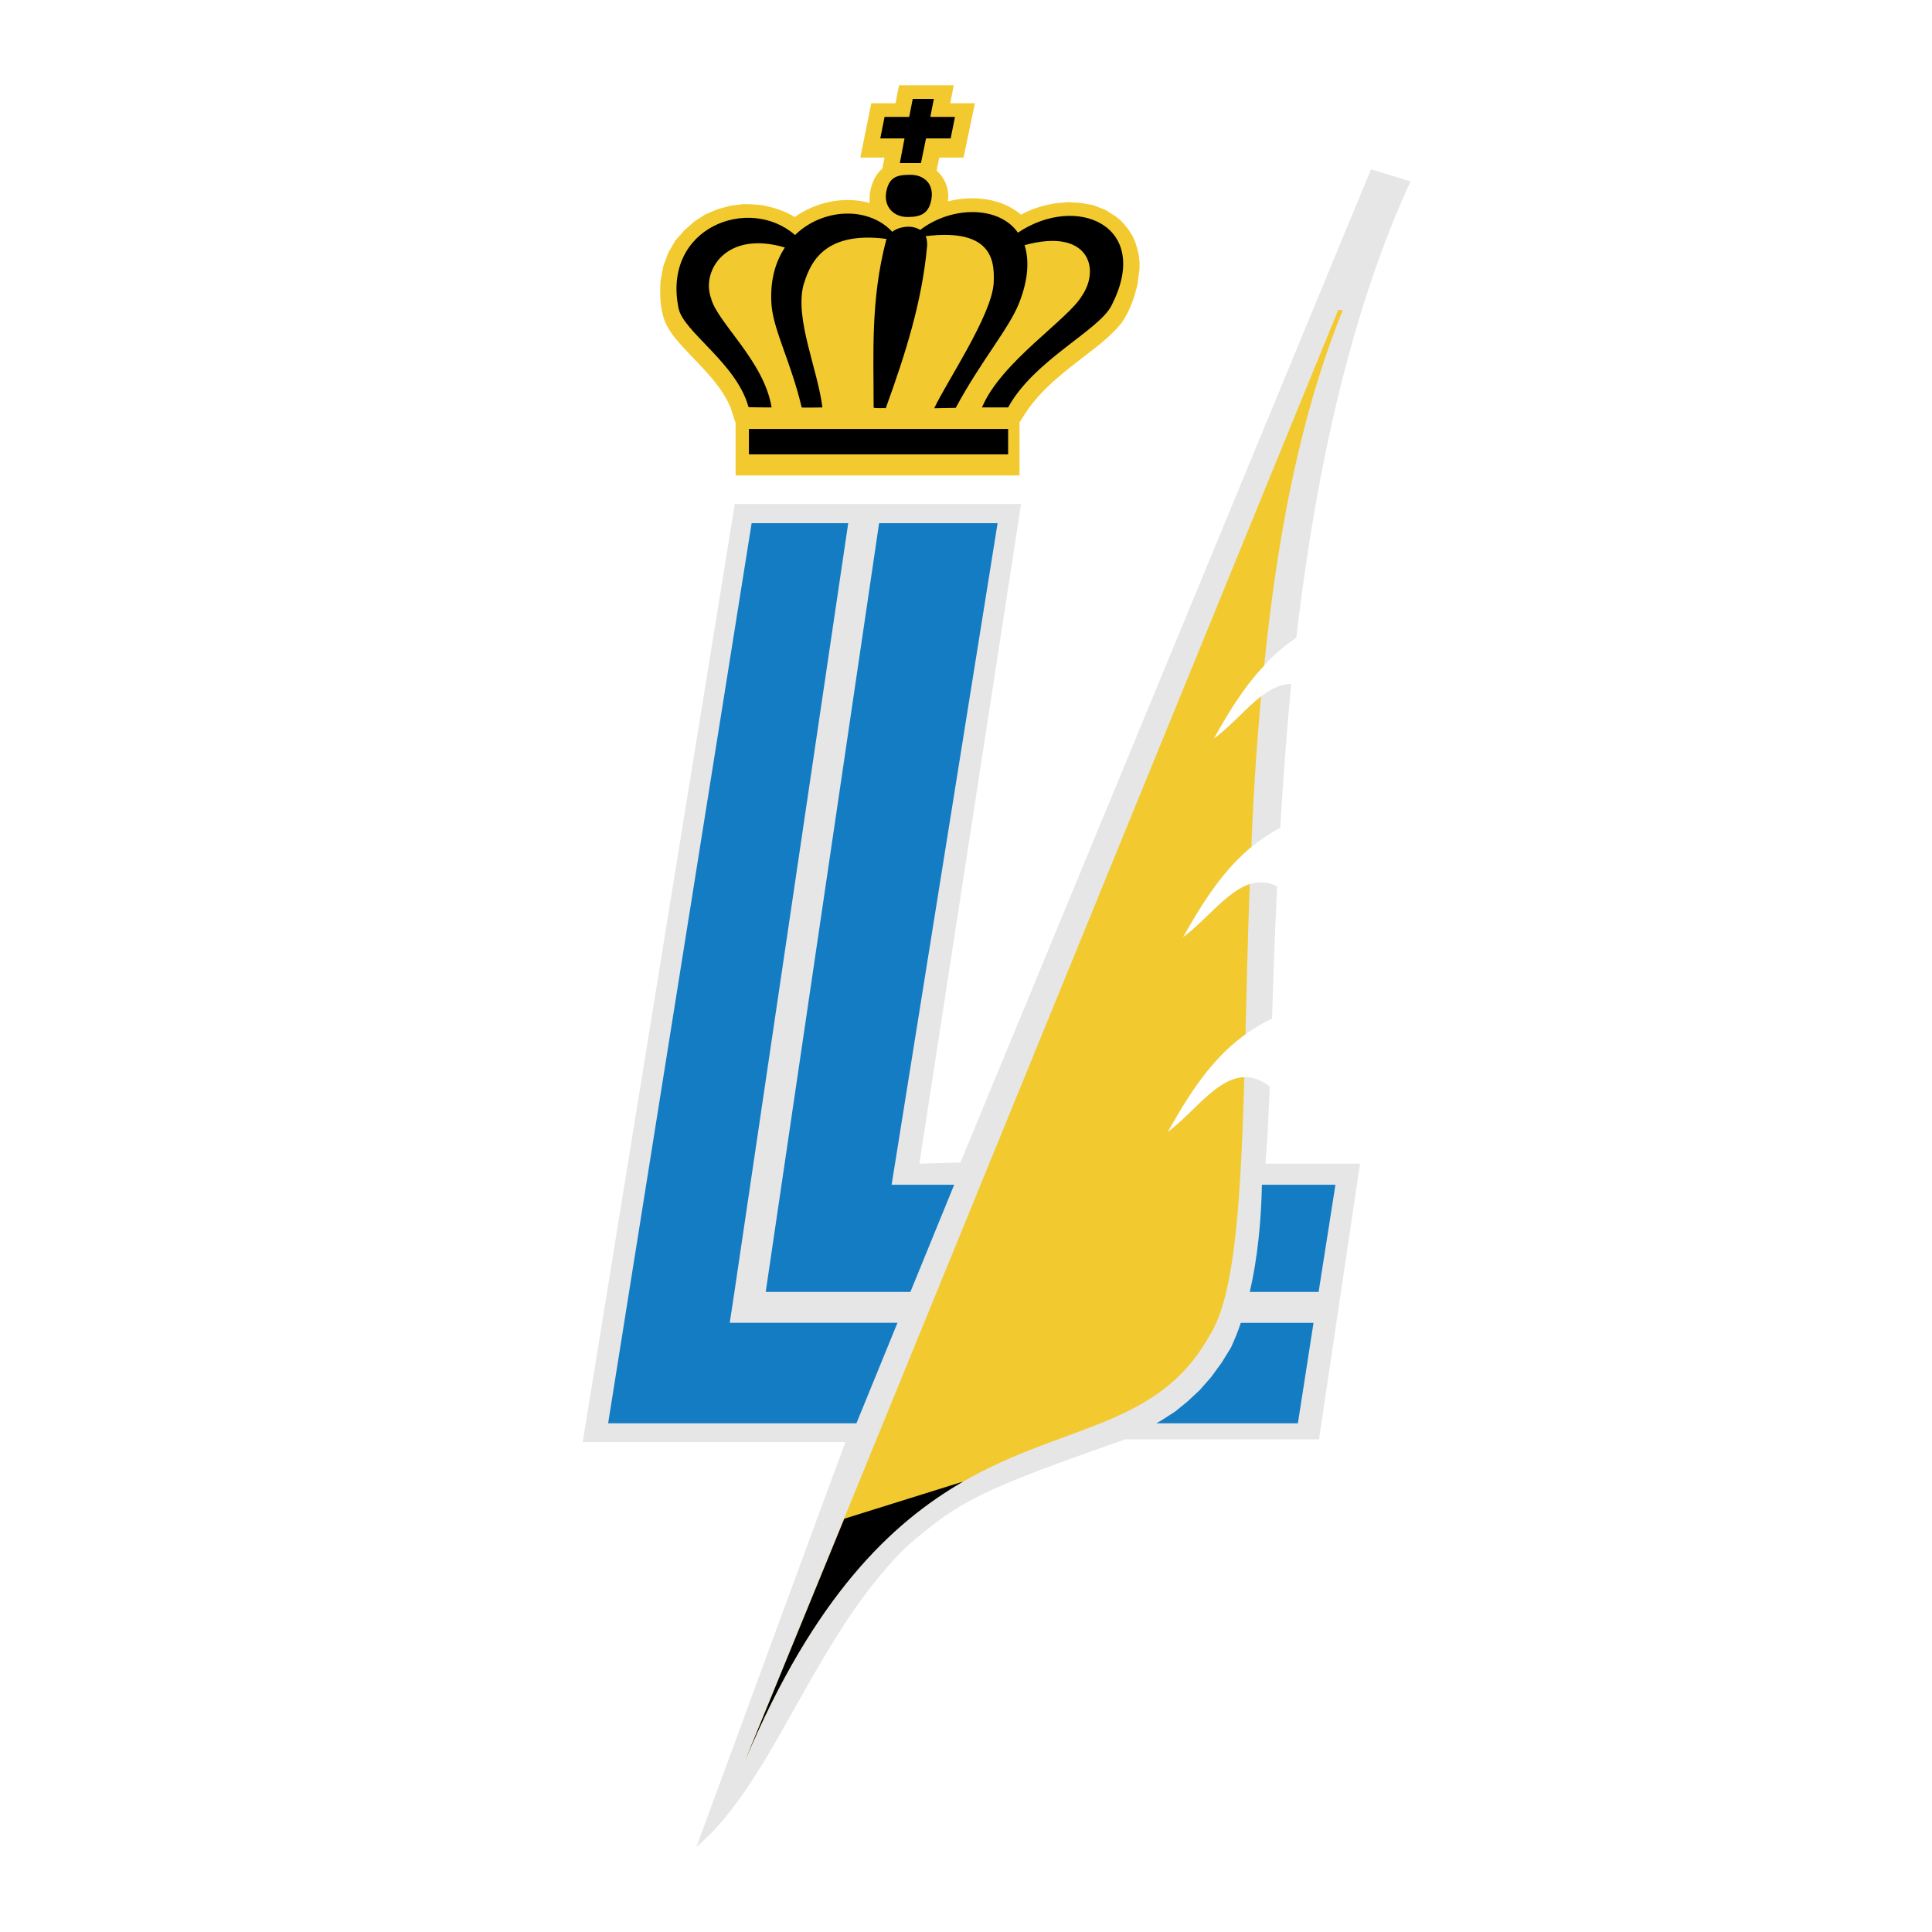
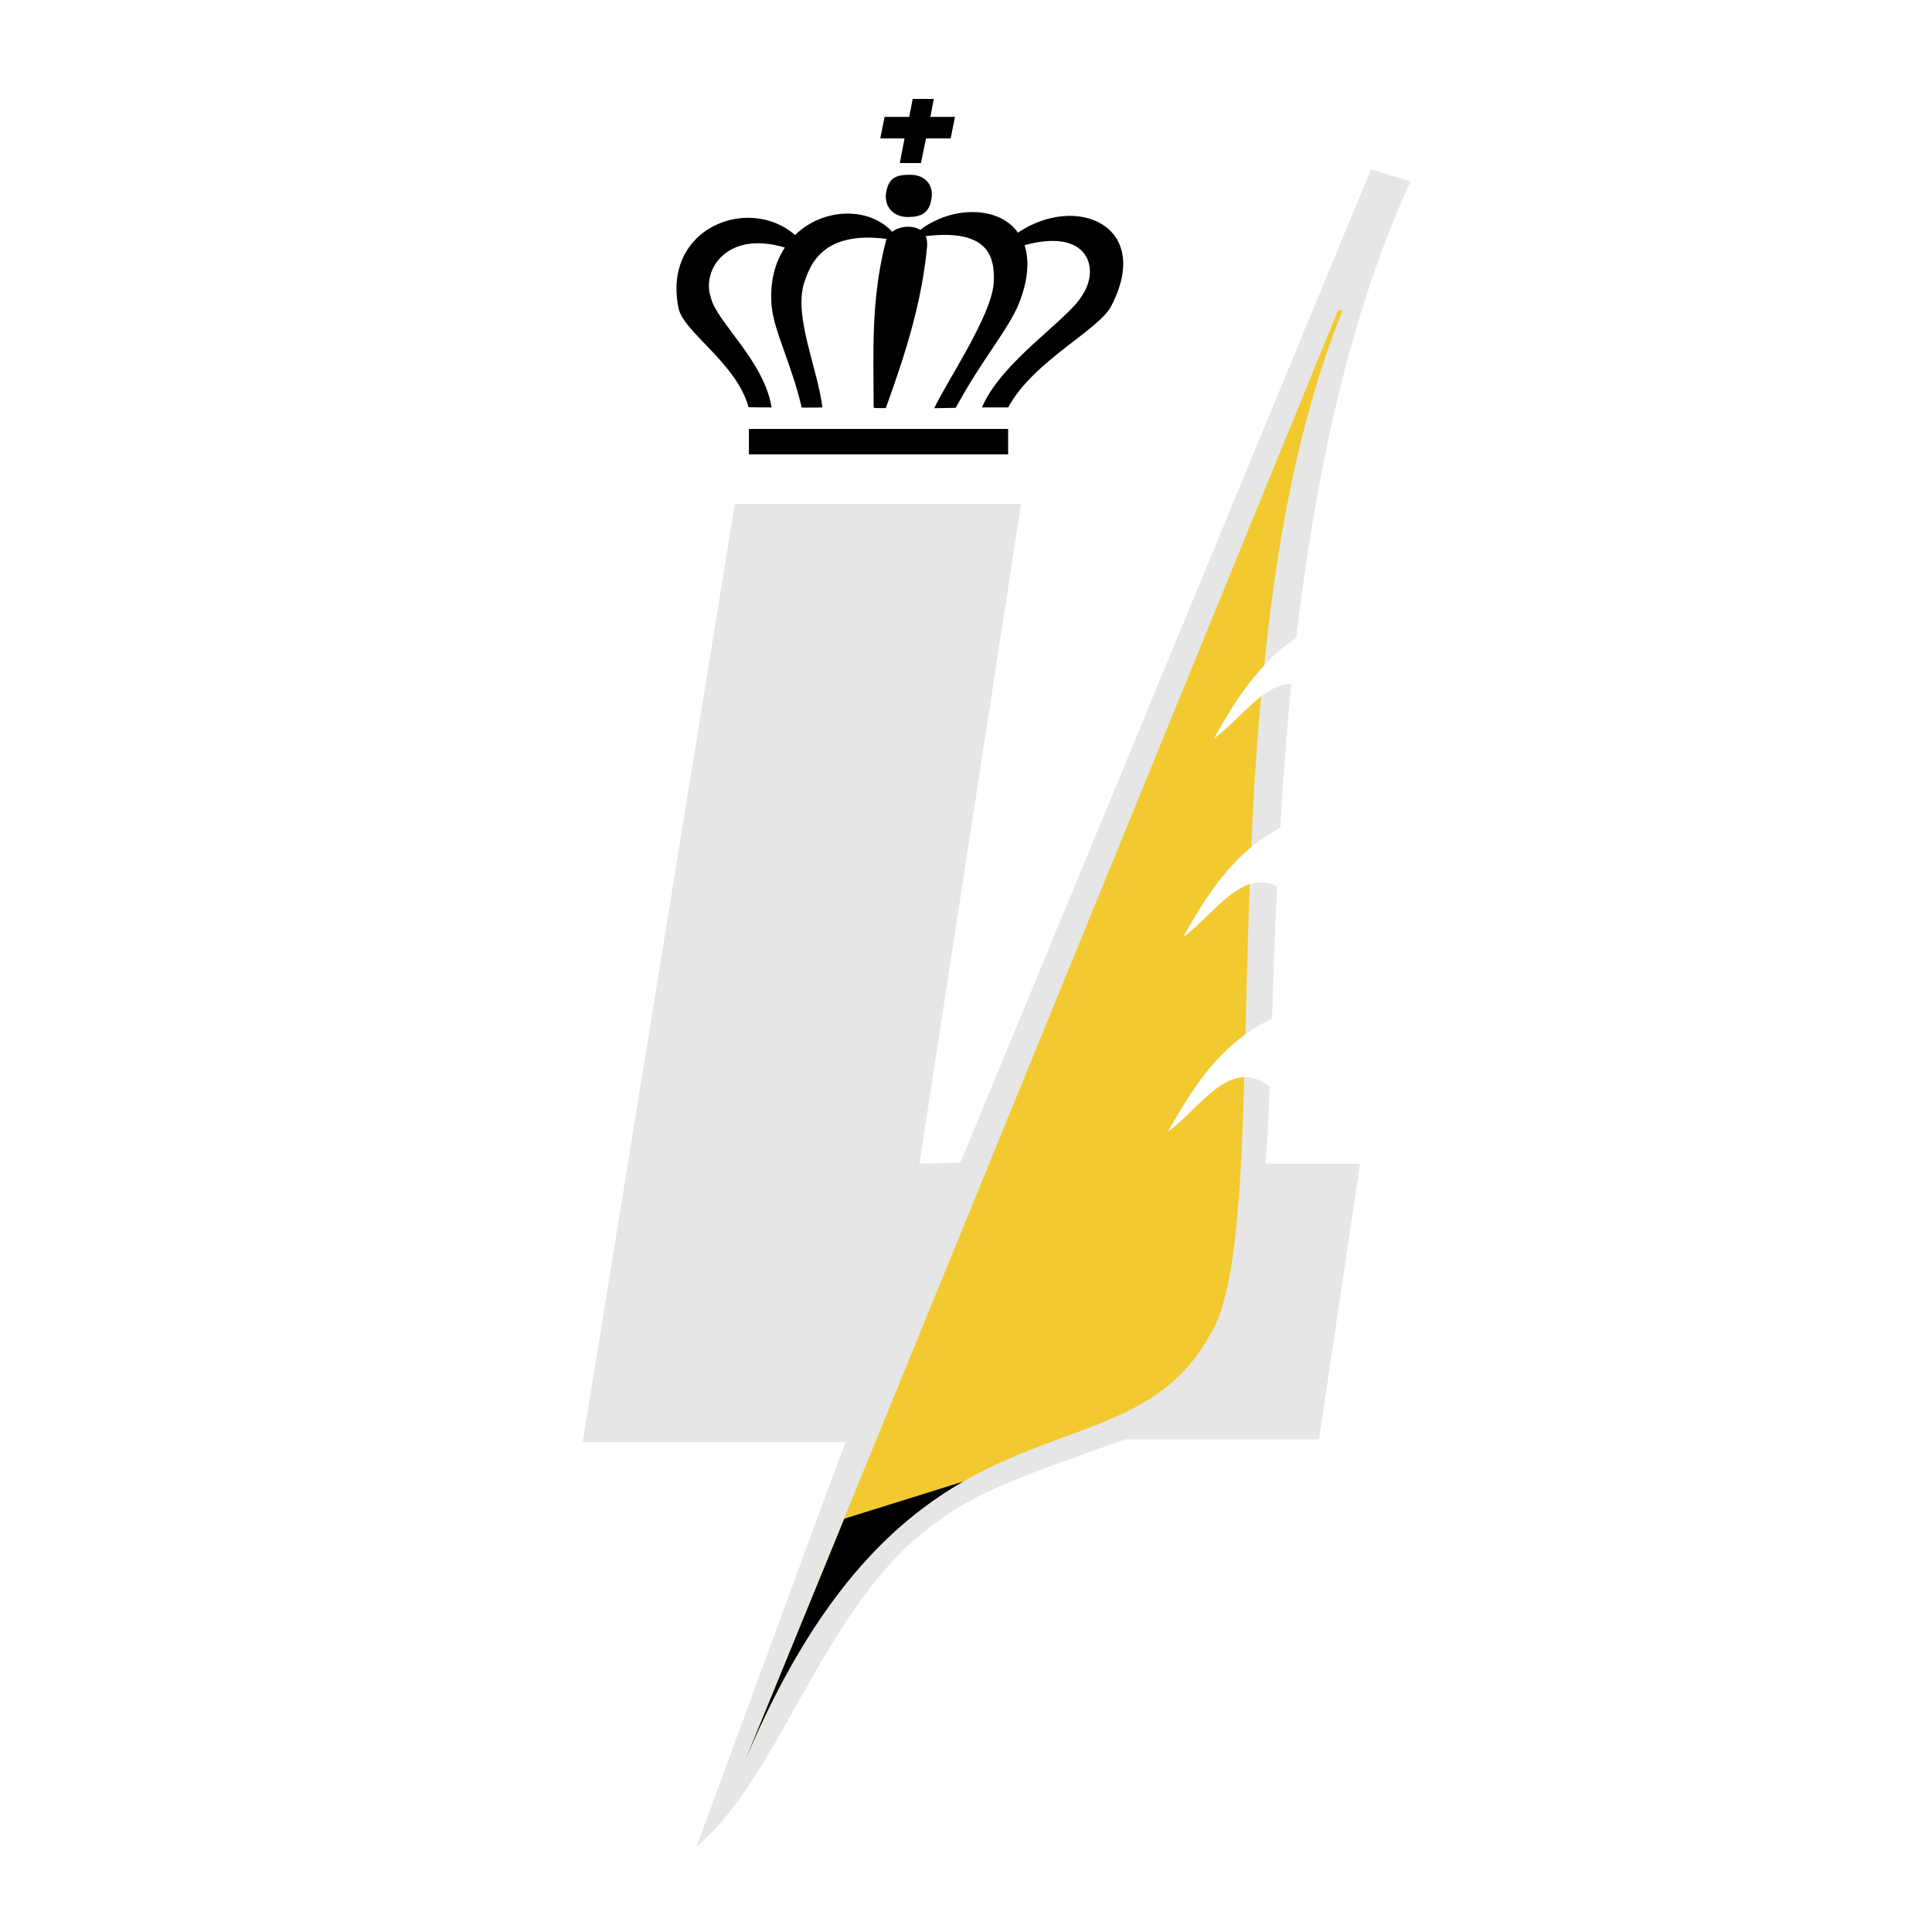
<svg xmlns="http://www.w3.org/2000/svg" width="2500" height="2500" viewBox="0 0 192.756 192.756">
  <g fill-rule="evenodd" clip-rule="evenodd">
-     <path fill="#fff" d="M0 0h192.756v192.756H0V0z" />
    <path d="M58.138 143.875l15.175-93.589h28.558l-10.144 65.813 4.096-.117 40.962-99.09 3.941 1.209c-6.242 13.576-9.559 29.883-11.393 45.527-3.822 2.575-6.086 6.281-8.23 10.065 2.574-1.873 4.953-5.461 7.723-5.461a402.275 402.275 0 0 0-1.092 14.356c-4.76 2.535-7.295 6.67-9.713 10.923 3.082-2.224 5.852-6.866 9.4-5.071-.232 4.72-.389 9.167-.506 13.186-5.229 2.497-7.881 6.866-10.416 11.313 3.275-2.379 6.242-7.607 10.182-4.525-.117 2.926-.234 5.54-.43 7.686h9.441l-4.096 27.503h-19.312c-14.629 5.111-16.54 6.164-21.729 10.611-9.284 8.934-13.303 23.524-21.066 30.039l13.225-35.969 1.638-4.408H58.138v-.001z" fill="#e6e6e7" />
    <path d="M74.367 175.592l59.141-144.656h.469c-4.291 10.534-6.594 22.978-7.842 35.462-2.066 2.185-3.588 4.721-5.031 7.295 1.6-1.131 3.121-2.965 4.719-4.213a290.042 290.042 0 0 0-.975 15.02c-3.004 2.497-4.955 5.735-6.826 9.012 2.262-1.639 4.33-4.525 6.67-5.306-.195 5.228-.312 10.3-.428 14.98-3.551 2.575-5.697 6.125-7.764 9.753 2.535-1.834 4.875-5.383 7.646-5.462-.352 12.25-.938 21.808-3.434 25.709-8.737 15.877-29.804 3.16-46.345 42.406z" fill="#f2ca30" />
    <path d="M74.367 175.592l9.87-24.07 11.859-3.706c-7.217 4.173-14.863 11.507-21.729 27.776z" />
-     <path d="M74.991 52.197h9.636l-11.353 76.697-.468 3.082h16.736l-4.097 10.025H60.673l14.318-89.804zm12.717 0h11.821l-10.572 66.008h6.242l-4.369 10.689H76.395l11.313-76.697zm38.194 66.008h7.334l-1.678 10.689h-6.867c.782-3.393 1.131-6.983 1.211-10.689zm5.149 13.772l-1.561 10.025h-14.123l.547-.312 1.326-.858 1.248-1.015 1.211-1.131 1.131-1.287 1.053-1.444.936-1.521c.352-.78.703-1.6.977-2.458h7.255v.001z" fill="#147cc2" />
-     <path d="M93.443 17.009c.897.819 1.288 1.912 1.131 3.082 2.419-.624 5.345-.352 7.296 1.326 1.053-.585 2.223-.937 3.393-1.131l1.326-.117 1.287.078 1.25.234 1.17.468 1.053.664.469.39.43.469.389.507.352.546.273.624.195.625.156.663.078.702v.703l-.195 1.482c-.312 1.365-.781 2.73-1.6 3.901-1.016 1.249-2.264 2.224-3.551 3.199-2.223 1.716-4.564 3.472-6.125 5.93l-.467.741h-.039v5.345H73.391v-5.345h-.039l-.468-1.443c-1.171-2.77-3.667-4.642-5.579-6.983-.39-.507-.702-.976-.976-1.6-.468-1.288-.507-2.653-.429-4.019l.273-1.482.507-1.365.702-1.209.897-1.014 1.015-.897 1.092-.702 1.21-.507 1.287-.352 1.287-.156c.663 0 1.288.039 1.951.117 1.092.234 2.185.546 3.16 1.171 2.185-1.522 4.916-2.107 7.49-1.405-.078-.897.117-1.716.507-2.497.195-.312.429-.702.741-.897l.233-1.131h-2.418l1.092-5.423h2.419l.351-1.795h5.461l-.351 1.795h2.459l-1.132 5.423h-2.419l-.271 1.285z" fill="#f2ca30" />
    <path d="M90.83 17.438c-1.365 0-2.146.234-2.419 1.756-.234 1.482.78 2.458 2.146 2.458 1.327 0 2.146-.352 2.38-1.834.233-1.522-.781-2.38-2.107-2.38zm-2.458 23.29c0-.039-1.209.04-1.209-.078 0-5.384-.312-10.728 1.248-16.697 0-.039.039-.078.039-.117-6.554-.858-7.724 2.77-8.31 4.682-.819 3.394 1.444 8.348 1.912 12.132-.039 0-2.028.039-2.067 0-1.053-4.447-2.77-7.607-3.004-10.143-.195-2.419.351-4.331 1.326-5.813-5.891-1.755-8.348 2.341-7.373 5.033.585 2.419 5.306 6.281 6.047 10.923-.078 0-2.263 0-2.302-.039-1.209-4.408-6.515-7.49-6.983-9.87-1.639-8.037 7.022-11.313 11.625-7.295 2.771-2.691 7.218-2.848 9.597-.429.039.039.078.078.078.117.78-.585 2.029-.702 2.809-.195 3.16-2.419 7.881-2.419 9.754.273 5.852-3.94 13.459-.703 9.322 7.295-1.248 2.458-7.762 5.462-10.299 10.143h-2.613c1.912-4.564 8.621-8.778 9.986-11.158 1.834-2.691.664-6.788-5.734-5.032.469 1.482.391 3.394-.545 5.773-1.016 2.575-3.785 5.735-6.321 10.456l-2.146.039c1.17-2.535 5.734-9.246 5.929-12.483.078-1.912.117-5.54-6.788-4.682.117.234.156.546.156.897-.506 5.618-2.145 10.767-4.134 16.268zM91.063 9.87h2.107l-.351 1.794h2.458l-.429 2.146H92.39l-.507 2.458h-2.107l.468-2.458h-2.419l.429-2.146h2.458l.351-1.794zM74.718 42.795h25.864v2.536H74.718v-2.536z" />
  </g>
</svg>